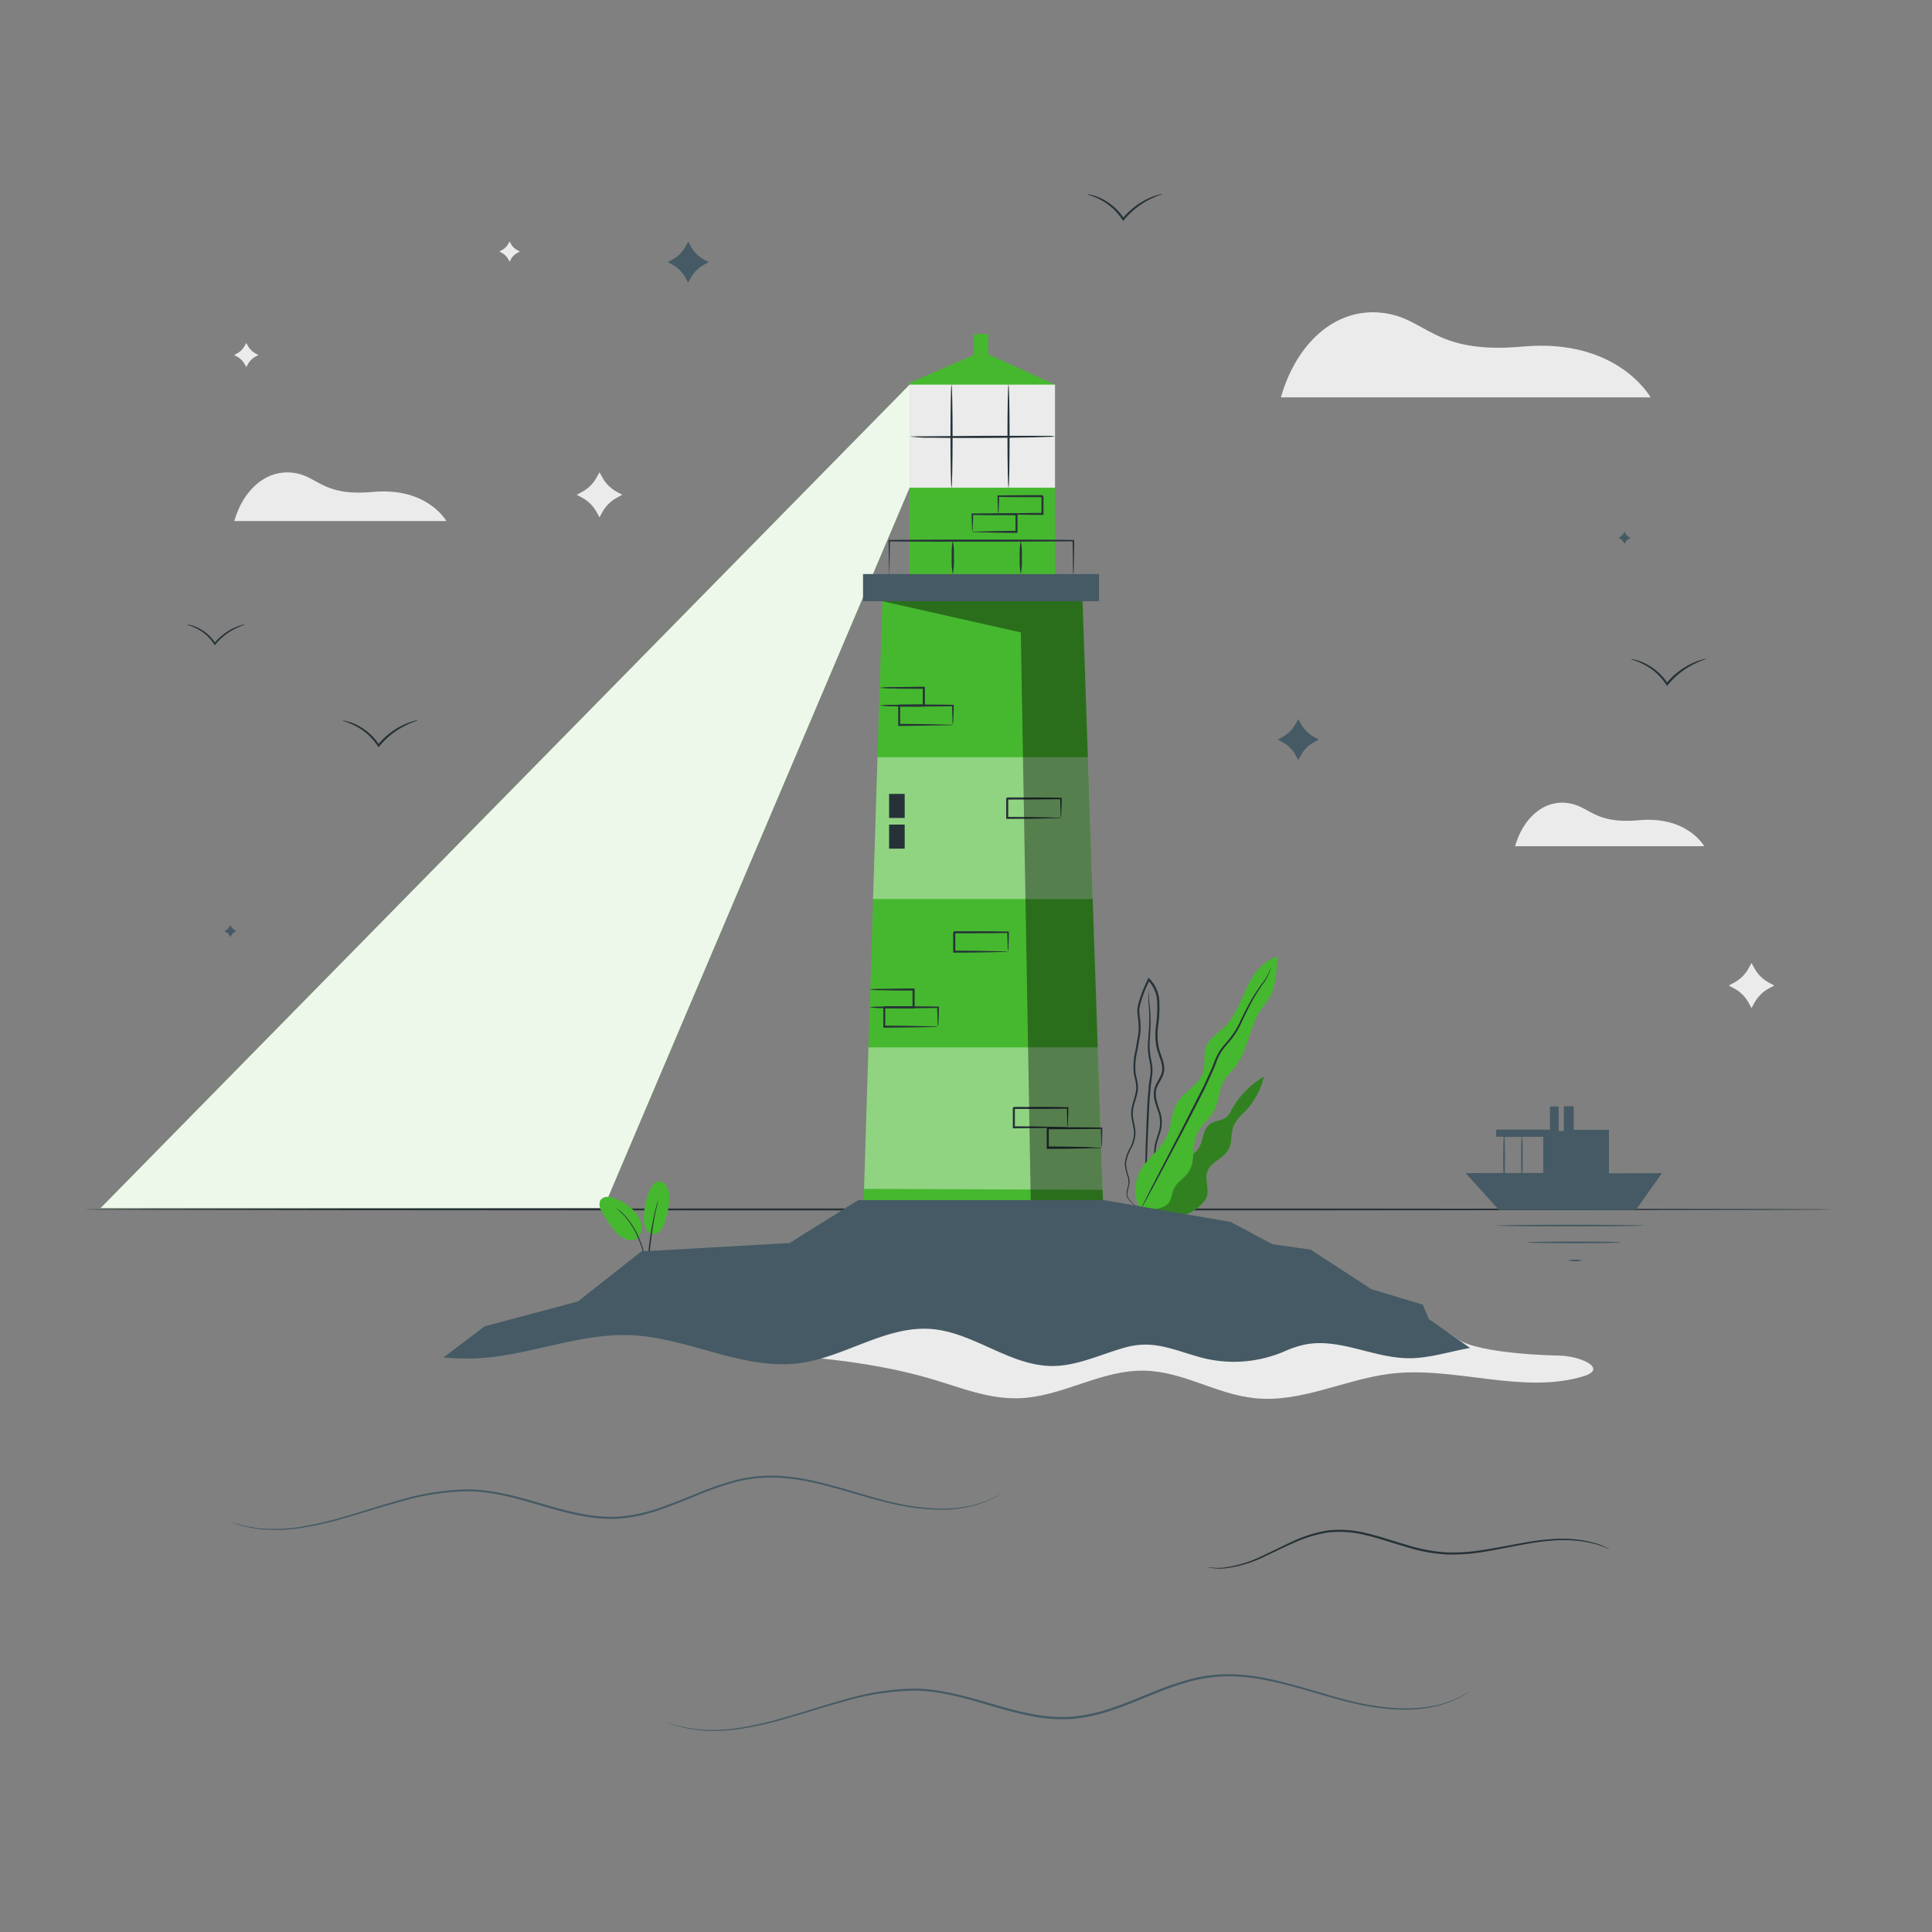
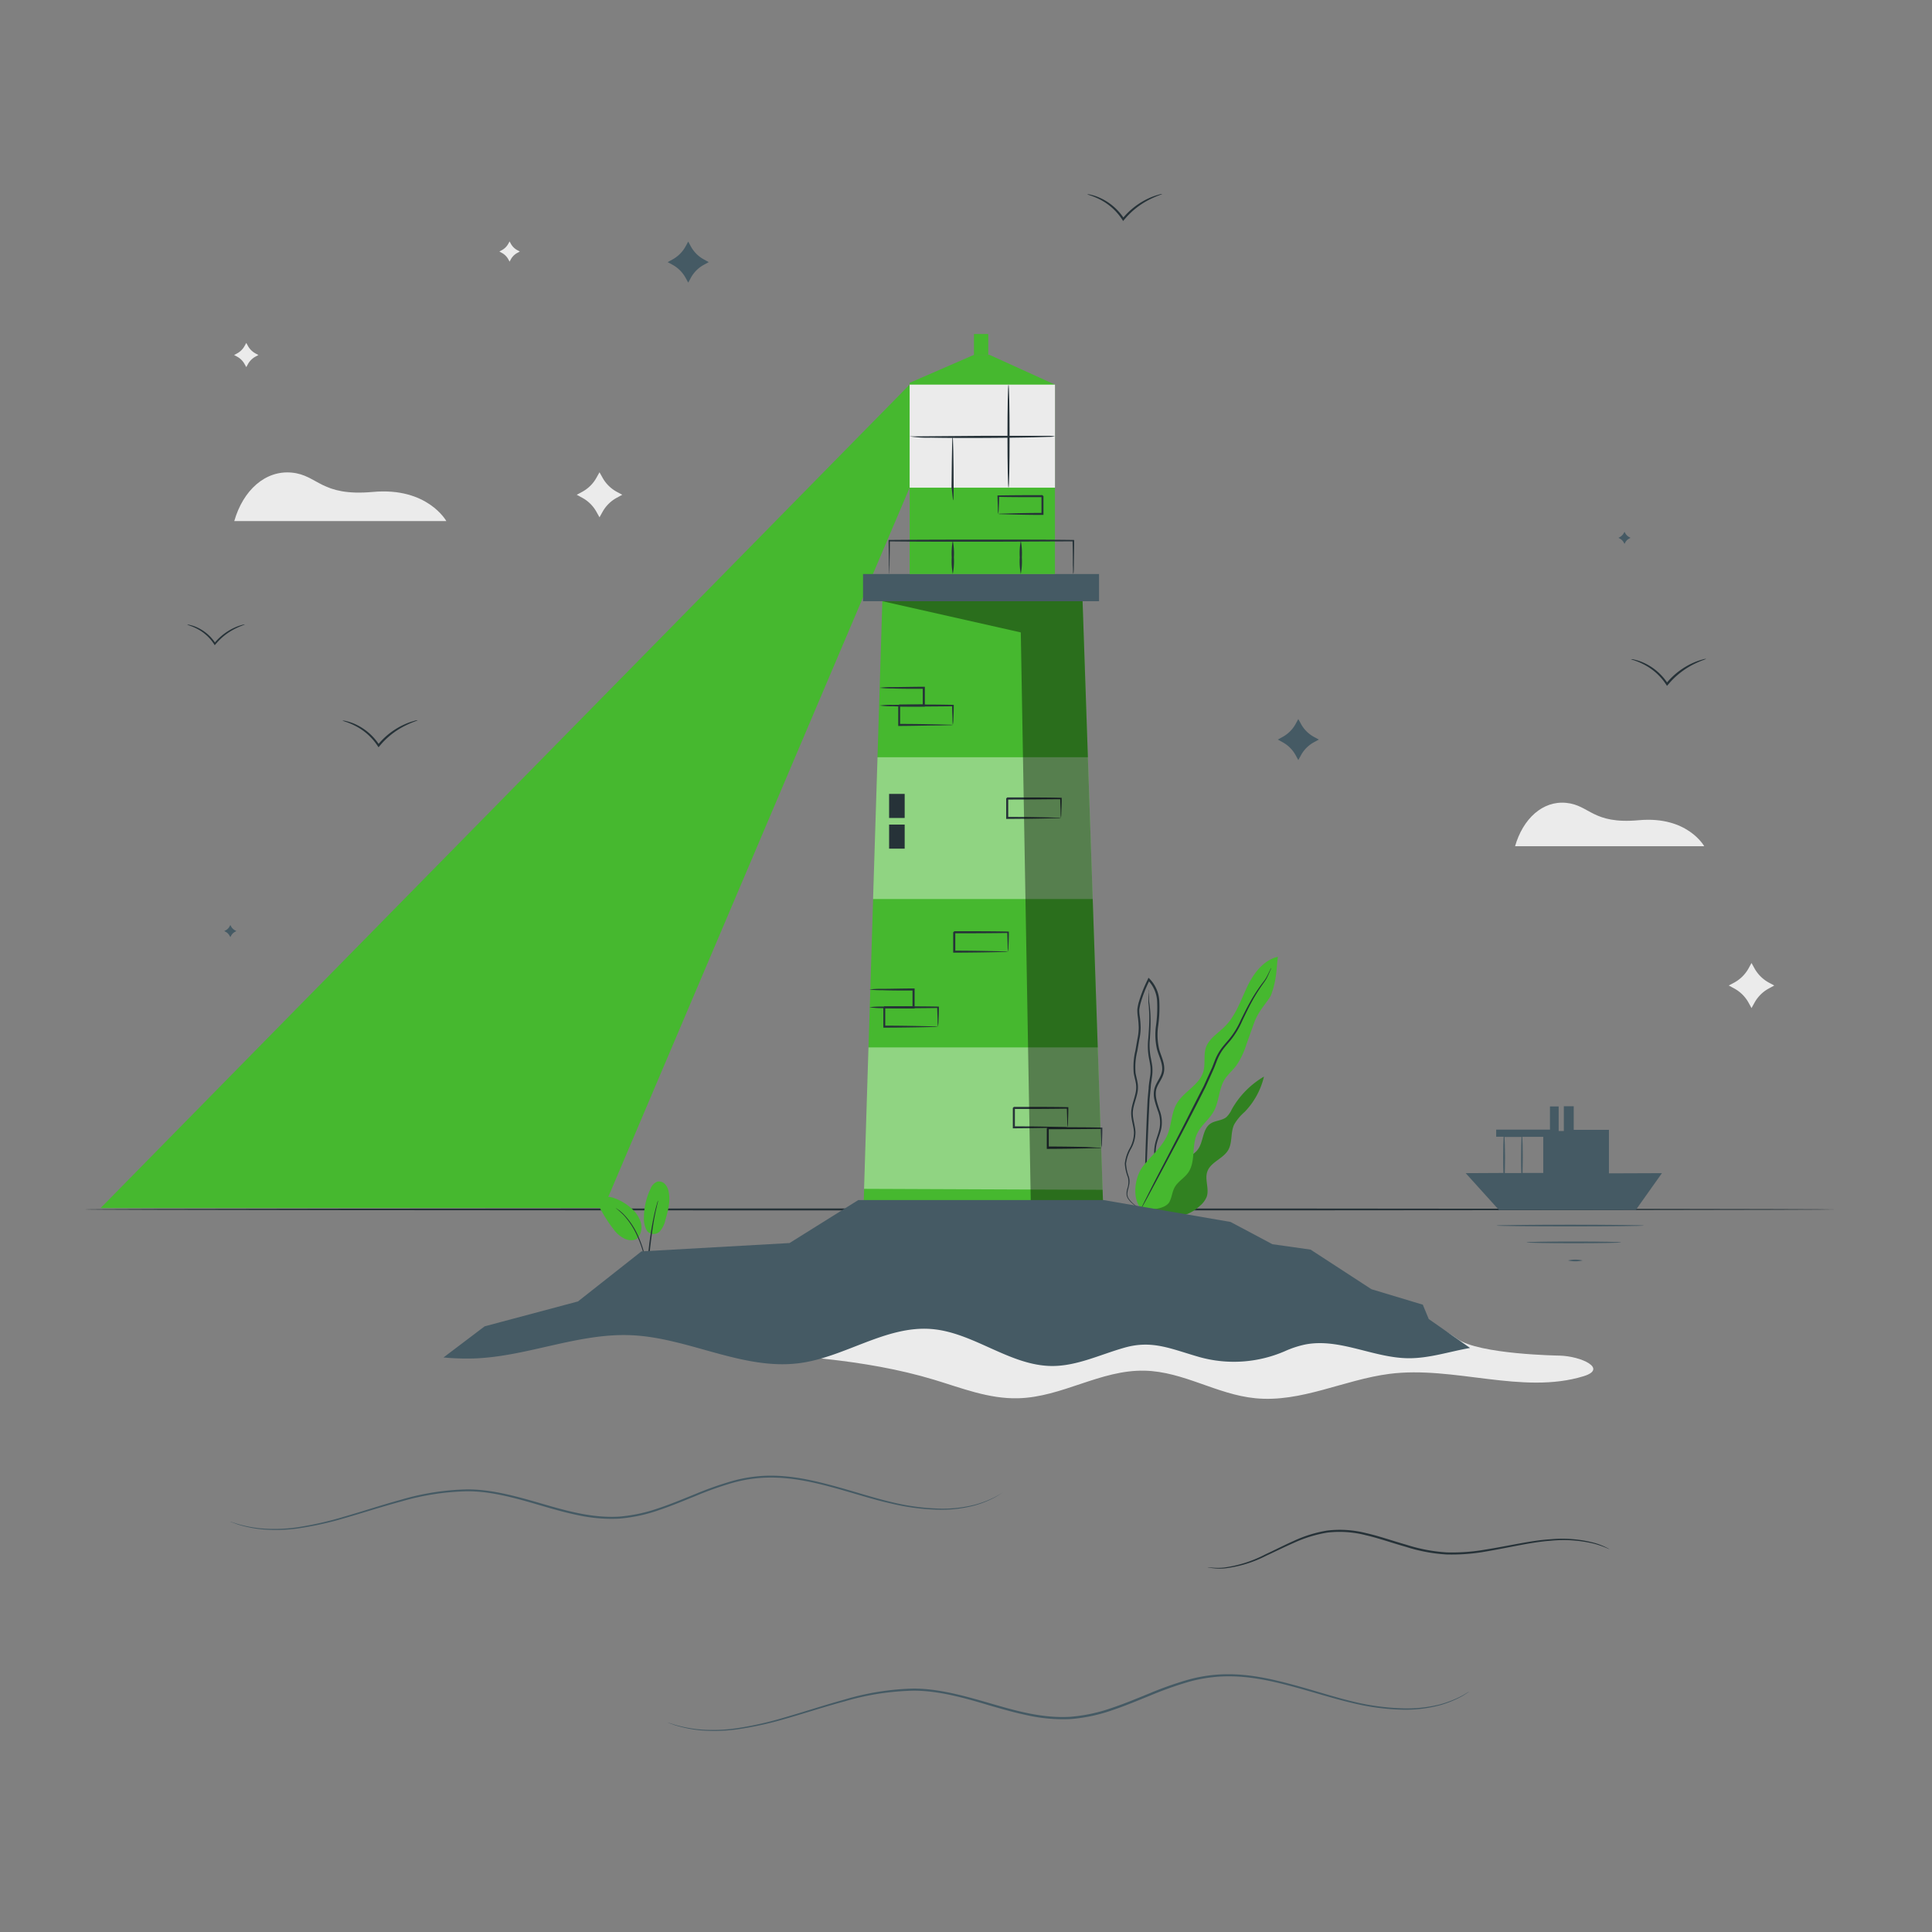
<svg xmlns="http://www.w3.org/2000/svg" viewBox="0 0 500 500">
  <rect x="0" y="0" width="500" height="500" fill="#808080" stroke="none" />
  <g id="freepik--background-complete--inject-5">
    <path d="M63.74,88.75l.4.73a4.93,4.93,0,0,0,2,2l.74.4-.74.4a5,5,0,0,0-2,2l-.4.73-.41-.73a4.9,4.9,0,0,0-2-2l-.74-.4.74-.4a4.84,4.84,0,0,0,2-2Z" style="fill:#ebebeb" />
    <path d="M155.15,122.22l.77,1.38a9.3,9.3,0,0,0,3.72,3.69l1.4.76-1.4.76a9.3,9.3,0,0,0-3.72,3.69l-.77,1.38-.77-1.38a9.24,9.24,0,0,0-3.72-3.69l-1.4-.76,1.4-.76a9.24,9.24,0,0,0,3.72-3.69Z" style="fill:#ebebeb" />
    <path d="M453.29,249.22l.77,1.39a9.43,9.43,0,0,0,3.72,3.69l1.4.75-1.4.76a9.3,9.3,0,0,0-3.72,3.69l-.77,1.39-.76-1.39a9.3,9.3,0,0,0-3.72-3.69l-1.41-.76,1.41-.75a9.43,9.43,0,0,0,3.72-3.69Z" style="fill:#ebebeb" />
    <path d="M131.88,62.48l.34.62a4.17,4.17,0,0,0,1.68,1.65l.63.34-.63.35a4.17,4.17,0,0,0-1.68,1.65l-.34.62-.34-.62a4.17,4.17,0,0,0-1.68-1.65l-.62-.35.62-.34a4.17,4.17,0,0,0,1.68-1.65Z" style="fill:#ebebeb" />
    <path d="M392.1,219h48.95s-4.33-7.88-16.93-6.73c-12,1.09-12.65-3.88-18.77-4.49S394.14,211.9,392.1,219Z" style="fill:#ebebeb" />
-     <path d="M331.49,102.84h95.67s-8.46-15.39-33.09-13.15c-23.52,2.14-24.71-7.57-36.67-8.77S335.48,88.89,331.49,102.84Z" style="fill:#ebebeb" />
    <path d="M60.63,134.85h54.88s-4.86-8.83-19-7.54c-13.49,1.23-14.18-4.35-21-5S62.92,126.85,60.63,134.85Z" style="fill:#ebebeb" />
    <path d="M441.54,170.51c0,.09-1.27.43-3.19,1.38a20.77,20.77,0,0,0-6.49,5.1l-.2.23-.24.29-.2-.31a15.22,15.22,0,0,0-6-5.34c-1.85-.93-3.14-1.17-3.11-1.26a2.34,2.34,0,0,1,.91.12,12.35,12.35,0,0,1,2.37.8,14.58,14.58,0,0,1,6.24,5.38l-.44,0,.2-.24a19,19,0,0,1,6.75-5.1,15.51,15.51,0,0,1,2.42-.86A3.18,3.18,0,0,1,441.54,170.51Z" style="fill:#263238" />
    <path d="M63.36,161.62c0,.07-1,.33-2.45,1.06a15.71,15.71,0,0,0-5,3.91l-.15.17-.19.22-.15-.24a11.62,11.62,0,0,0-4.55-4.08c-1.42-.72-2.41-.9-2.39-1a1.78,1.78,0,0,1,.7.09,9.08,9.08,0,0,1,1.81.61,11.14,11.14,0,0,1,4.78,4.13l-.34,0,.16-.18a14.56,14.56,0,0,1,5.17-3.91,13.49,13.49,0,0,1,1.85-.66A2.35,2.35,0,0,1,63.36,161.62Z" style="fill:#263238" />
    <path d="M108.08,186.41c0,.09-1.27.42-3.19,1.38a20.39,20.39,0,0,0-6.5,5.1l-.19.23-.24.28-.2-.31a15.25,15.25,0,0,0-6-5.33c-1.85-.93-3.14-1.17-3.11-1.27a2.89,2.89,0,0,1,.9.12,12.4,12.4,0,0,1,2.38.8,14.61,14.61,0,0,1,6.24,5.39l-.45,0,.21-.23a19,19,0,0,1,6.75-5.1,15.74,15.74,0,0,1,2.42-.87A2.6,2.6,0,0,1,108.08,186.41Z" style="fill:#263238" />
    <path d="M300.78,50.2c0,.09-1.27.43-3.18,1.38a20.54,20.54,0,0,0-6.5,5.1l-.2.23-.24.29-.2-.32a15.23,15.23,0,0,0-5.94-5.33c-1.86-.93-3.15-1.17-3.12-1.27a2.94,2.94,0,0,1,.91.12,12.29,12.29,0,0,1,2.37.81,14.51,14.51,0,0,1,6.24,5.38l-.44,0,.2-.24a19,19,0,0,1,6.75-5.1,16.26,16.26,0,0,1,2.42-.86A2.8,2.8,0,0,1,300.78,50.2Z" style="fill:#263238" />
    <path d="M420.42,137.63l.2.36a2.47,2.47,0,0,0,1,1l.36.2-.36.2a2.38,2.38,0,0,0-1,1l-.2.36-.2-.36a2.47,2.47,0,0,0-1-1l-.36-.2.36-.2a2.56,2.56,0,0,0,1-1Z" style="fill:#455a64" />
    <path d="M59.61,239.4l.2.36a2.47,2.47,0,0,0,1,1l.36.2-.36.2a2.56,2.56,0,0,0-1,1l-.2.36-.2-.36a2.47,2.47,0,0,0-1-1l-.37-.2.37-.2a2.38,2.38,0,0,0,1-1Z" style="fill:#455a64" />
    <path d="M336,186.09l.69,1.26a8.42,8.42,0,0,0,3.36,3.36l1.26.69-1.26.69a8.42,8.42,0,0,0-3.36,3.36l-.69,1.26-.69-1.26a8.49,8.49,0,0,0-3.36-3.36l-1.26-.69,1.26-.69a8.49,8.49,0,0,0,3.36-3.36Z" style="fill:#455a64" />
    <path d="M178.11,62.52l.69,1.27a8.4,8.4,0,0,0,3.36,3.35l1.26.7-1.26.69a8.4,8.4,0,0,0-3.36,3.35l-.69,1.27-.69-1.27a8.52,8.52,0,0,0-3.36-3.35l-1.27-.69,1.27-.7a8.52,8.52,0,0,0,3.36-3.35Z" style="fill:#455a64" />
  </g>
  <g id="freepik--Sea--inject-5">
    <path d="M259.57,386.2s-.14.11-.44.3l-1.32.84a26.42,26.42,0,0,1-5.55,2.27,33.45,33.45,0,0,1-9.42,1.1,57.77,57.77,0,0,1-12.46-1.66c-4.54-1-9.4-2.62-14.67-4.05s-11-2.75-17.15-2.6a36.78,36.78,0,0,0-9.24,1.44,86.17,86.17,0,0,0-9.25,3.3c-3.1,1.25-6.25,2.58-9.54,3.68a40.89,40.89,0,0,1-10.32,2.2,40.47,40.47,0,0,1-10.52-.87c-3.4-.69-6.69-1.64-9.9-2.58-6.41-1.88-12.68-3.65-18.82-3.63a65.52,65.52,0,0,0-17.15,2.65c-5.28,1.43-10.12,3-14.61,4.29a86.18,86.18,0,0,1-12.27,2.7,41,41,0,0,1-9.49.18,31.81,31.81,0,0,1-5.87-1.21L60.11,394c-.33-.12-.5-.2-.5-.2s.18,0,.51.15l1.49.48a33.67,33.67,0,0,0,5.86,1.11,42.26,42.26,0,0,0,9.43-.27,88.2,88.2,0,0,0,12.21-2.77c4.47-1.28,9.31-2.9,14.59-4.35A65.66,65.66,0,0,1,121,385.45c6.23,0,12.56,1.76,19,3.63s13.17,3.84,20.25,3.42a41.06,41.06,0,0,0,10.18-2.18c3.27-1.09,6.41-2.41,9.51-3.66a87.74,87.74,0,0,1,9.31-3.3,37.34,37.34,0,0,1,9.37-1.45c6.22-.13,12,1.24,17.27,2.67s10.13,3.05,14.65,4.11a58.07,58.07,0,0,0,12.38,1.73,33.78,33.78,0,0,0,9.36-1,27.15,27.15,0,0,0,5.55-2.17l1.34-.79Z" style="fill:#455a64" />
    <path d="M380.27,437.77l-.45.31-1.37.87a27.49,27.49,0,0,1-5.76,2.36,34.69,34.69,0,0,1-9.78,1.15A60.49,60.49,0,0,1,350,440.74c-4.72-1.09-9.76-2.72-15.24-4.2s-11.43-2.86-17.8-2.7a38.74,38.74,0,0,0-9.6,1.5,93.7,93.7,0,0,0-9.6,3.43c-3.22,1.3-6.48,2.68-9.9,3.83a43.12,43.12,0,0,1-10.71,2.29,42.19,42.19,0,0,1-10.92-.9c-3.54-.72-6.95-1.71-10.29-2.67-6.65-2-13.16-3.79-19.54-3.77a67.76,67.76,0,0,0-17.8,2.76c-5.48,1.48-10.51,3.14-15.16,4.46a89.61,89.61,0,0,1-12.75,2.8,43.12,43.12,0,0,1-9.85.2,34.47,34.47,0,0,1-6.1-1.26l-1.52-.55-.51-.21.53.16,1.54.49a36.34,36.34,0,0,0,6.08,1.16,43.21,43.21,0,0,0,9.79-.29,89.92,89.92,0,0,0,12.68-2.88c4.64-1.33,9.66-3,15.15-4.52A68.25,68.25,0,0,1,236.37,437c6.47,0,13,1.82,19.69,3.76s13.67,4,21,3.54a42.37,42.37,0,0,0,10.58-2.26c3.39-1.13,6.65-2.5,9.87-3.81a91.37,91.37,0,0,1,9.66-3.43,38.82,38.82,0,0,1,9.73-1.5c6.45-.15,12.46,1.28,17.93,2.76s10.52,3.16,15.21,4.27a60.9,60.9,0,0,0,12.85,1.78,35,35,0,0,0,9.72-1,29,29,0,0,0,5.77-2.26l1.39-.82C380.1,437.85,380.27,437.77,380.27,437.77Z" style="fill:#455a64" />
    <path d="M416.57,400.94l-.26-.09-.75-.32a27.1,27.1,0,0,0-2.94-1,33.62,33.62,0,0,0-11.36-.78c-4.83.33-10.44,1.72-16.77,2.79a50.5,50.5,0,0,1-10.07.76,42.63,42.63,0,0,1-10.64-2c-3.56-1-7-2.23-10.36-3a27.23,27.23,0,0,0-9.89-.67,33.68,33.68,0,0,0-8.61,2.63c-2.6,1.14-5,2.34-7.18,3.34a31.5,31.5,0,0,1-11,3.32,15,15,0,0,1-3.13-.11l-.81-.12a1,1,0,0,1-.27-.06h.28l.81.06a17.23,17.23,0,0,0,3.1,0,32.37,32.37,0,0,0,10.83-3.46c2.2-1,4.56-2.24,7.17-3.4a33.3,33.3,0,0,1,8.73-2.72,27.5,27.5,0,0,1,10.07.65c3.42.77,6.85,2,10.39,3a43,43,0,0,0,10.52,2,50.46,50.46,0,0,0,10-.73c6.3-1,11.95-2.39,16.83-2.67a32.52,32.52,0,0,1,11.43.95A17.81,17.81,0,0,1,416.57,400.94Z" style="fill:#263238" />
    <path d="M475.17,313c0,.15-101.46.26-226.6.26S21.94,313.17,21.94,313s101.44-.26,226.63-.26S475.17,312.88,475.17,313Z" style="fill:#263238" />
  </g>
  <g id="freepik--Lighthouse--inject-5">
    <polygon points="235.41 99.54 26.03 312.65 156.21 312.61 235.41 126.21 235.41 99.54" style="fill:#46B82F" />
-     <polygon points="235.41 99.54 26.03 312.65 156.21 312.61 235.41 126.21 235.41 99.54" style="fill:#fff;opacity:0.9" />
    <path d="M184.13,349.69c19.52.92,39.43,1.9,57.6,7.38,7.08,2.13,14.15,5,21.76,4.8,11.43-.29,21.28-7.39,32.71-7.14,10.14.22,18.67,6.17,28.73,7.14,11.87,1.14,22.82-4.78,34.62-6.31,16.65-2.16,34.47,5.47,50.29.6,6.3-1.94-.61-5.19-6.25-5.33,0,0-20.88-.28-26.52-4.37s-10-4.57-13.28-5.53-8.59,1.16-8.59,1.16l-65,.84L241.36,339l-43.56,2.48Z" style="fill:#ebebeb" />
    <polygon points="228.35 155.59 223.35 316.8 285.63 316.05 280.17 155.59 228.35 155.59" style="fill:#46B82F" />
    <rect x="223.35" y="148.56" width="61.08" height="7.03" style="fill:#455a64" />
    <polygon points="235.41 148.56 235.41 99.08 252.06 91.83 256.07 91.83 273.02 99.54 273.02 148.56 235.41 148.56" style="fill:#46B82F" />
    <rect x="235.41" y="99.54" width="37.62" height="26.67" style="fill:#ebebeb" />
    <polyline points="252.06 91.83 252.06 86.44 255.76 86.44 255.76 91.83 252.68 91.83" style="fill:#46B82F" />
    <polygon points="281.55 195.98 227.1 195.98 225.95 232.67 282.79 232.67 281.55 195.98" style="fill:#fff;opacity:0.4" />
    <path d="M277.75,148.56a3.86,3.86,0,0,1-.05-.59c0-.44,0-1-.05-1.71,0-1.55,0-3.69-.08-6.34l.18.19c-5.85,0-14.36.08-23.82.08s-18,0-23.83-.08l.19-.19c0,2.65-.06,4.79-.08,6.34,0,.7,0,1.27-.05,1.71a2.27,2.27,0,0,1-.06.59,3.86,3.86,0,0,1,0-.59c0-.44,0-1-.05-1.71,0-1.55-.05-3.69-.08-6.34v-.18h.18c5.86-.06,14.37-.09,23.83-.09s18,0,23.82.09h.19v.18c0,2.65-.06,4.79-.08,6.34,0,.7,0,1.27-.05,1.71A2.27,2.27,0,0,1,277.75,148.56Z" style="fill:#263238" />
    <path d="M264.18,148.56a17.44,17.44,0,0,1-.27-4.32,17.5,17.5,0,0,1,.27-4.32,17.5,17.5,0,0,1,.27,4.32A17.44,17.44,0,0,1,264.18,148.56Z" style="fill:#263238" />
    <path d="M246.58,148.56a17.44,17.44,0,0,1-.27-4.32,17.5,17.5,0,0,1,.27-4.32,17.2,17.2,0,0,1,.28,4.32A17.13,17.13,0,0,1,246.58,148.56Z" style="fill:#263238" />
-     <path d="M246.25,126.21c-.15,0-.27-6-.27-13.34s.12-13.33.27-13.33.28,6,.28,13.33S246.4,126.21,246.25,126.21Z" style="fill:#263238" />
+     <path d="M246.25,126.21s.12-13.33.27-13.33.28,6,.28,13.33S246.4,126.21,246.25,126.21Z" style="fill:#263238" />
    <path d="M261,126.21c-.15,0-.27-6-.27-13.34s.12-13.33.27-13.33.28,6,.28,13.33S261.18,126.21,261,126.21Z" style="fill:#263238" />
    <path d="M273,112.94a7.23,7.23,0,0,1-1.47.12l-4,.12c-3.41.07-8.11.14-13.3.16s-9.9,0-13.31-.07a30.18,30.18,0,0,1-5.5-.33l18.8-.15h13.3l4,0A7.48,7.48,0,0,1,273,112.94Z" style="fill:#263238" />
    <polygon points="224.76 271.07 284.1 271.07 285.35 307.92 223.62 307.67 224.76 271.07" style="fill:#fff;opacity:0.4" />
    <path d="M227.66,182.59a21.22,21.22,0,0,1,3.27-.18c2,0,4.91-.08,8.15-.09l-.27.27V178l.27.26c-3.24,0-6.1,0-8.15-.09a24.16,24.16,0,0,1-3.27-.17,21.22,21.22,0,0,1,3.27-.18c2,0,4.91-.08,8.15-.09h.27v5.14h-.27c-3.24,0-6.1,0-8.15-.09A21.22,21.22,0,0,1,227.66,182.59Z" style="fill:#263238" />
    <path d="M258.34,133a6.47,6.47,0,0,1-.09-1.17c0-.79-.08-2-.1-3.42v-.19h.2c2.89-.05,6.94-.08,11.42-.08l.28.28h0v1.18c0,.39,0,.78,0,1.17,0,.77,0,1.51,0,2.23v.26h-.26c-3.37,0-6.26-.07-8.28-.12l-2.35-.07a3.84,3.84,0,0,1-.79-.07,6.87,6.87,0,0,1,.91-.07l2.4-.07c2-.05,4.86-.11,8.11-.12l-.26.26c0-.72,0-1.46,0-2.23V128.4h0c-.06-.06.52.51.27.27-4.48,0-8.53,0-11.42-.08l.19-.19c0,1.37-.07,2.5-.1,3.3S258.36,133,258.34,133Z" style="fill:#263238" />
-     <path d="M251.63,137.66a7.25,7.25,0,0,1-.08-1.17c0-.78-.08-2-.11-3.42v-.19h.19c2.9,0,6.95-.08,11.43-.08l.27.27h0v2.34c0,.77,0,1.52,0,2.23v.27h-.26c-3.37,0-6.27-.08-8.29-.13l-2.34-.07a2.69,2.69,0,0,1-.8-.07,6.52,6.52,0,0,1,.92-.06l2.4-.07c2-.05,4.85-.11,8.11-.13l-.26.26c0-.71,0-1.46,0-2.23v-2.34h0l.27.27c-4.48,0-8.53,0-11.43-.08l.2-.19c0,1.38-.07,2.51-.11,3.31A8,8,0,0,1,251.63,137.66Z" style="fill:#263238" />
    <path d="M225,260.68a21.44,21.44,0,0,1,3.28-.18c2.05-.05,4.9-.08,8.15-.09l-.27.27c0-.74,0-1.51,0-2.3s0-1.56,0-2.3l.27.27c-3.25,0-6.1,0-8.15-.09a21.44,21.44,0,0,1-3.28-.18,22.48,22.48,0,0,1,3.28-.17c2.05,0,4.9-.09,8.15-.1h.27V261h-.27c-3.25,0-6.1-.05-8.15-.09A21.44,21.44,0,0,1,225,260.68Z" style="fill:#263238" />
    <path d="M246.58,187.63a13.16,13.16,0,0,1-.08-1.39c0-.88-.08-2.12-.1-3.65l.18.19c-3.41.05-8.38.08-13.9.08l.27-.27h0v2.57c0,.84,0,1.66,0,2.45l-.26-.26c4,0,7.39.07,9.87.12l2.93.08a8.8,8.8,0,0,1,1.1.06,4.75,4.75,0,0,1-1,.07l-2.87.07c-2.46,0-6,.11-10,.13h-.26v-5.29h0c-.05.06.52-.52.28-.27,5.52,0,10.49,0,13.9.09h.19v.18c0,1.62-.07,2.9-.1,3.76A7.66,7.66,0,0,1,246.58,187.63Z" style="fill:#263238" />
    <path d="M260.86,246.31a13.52,13.52,0,0,1-.08-1.4c0-.87-.08-2.11-.1-3.64l.18.18c-3.42.06-8.39.09-13.9.09l.27-.27h0v2.56c0,.85,0,1.67,0,2.46l-.27-.26c4,0,7.4.07,9.88.12l2.93.07a9.86,9.86,0,0,1,1.1.07,6.13,6.13,0,0,1-1,.07l-2.87.07c-2.46.05-6,.11-10.06.12h-.26v-.26c0-.79,0-1.61,0-2.46v-2.56h0L247,241c5.51,0,10.48,0,13.9.09h.19v.18c0,1.61-.07,2.89-.11,3.75A7.44,7.44,0,0,1,260.86,246.31Z" style="fill:#263238" />
    <path d="M242.73,265.72a13.52,13.52,0,0,1-.08-1.4c0-.87-.08-2.11-.1-3.64l.18.18c-3.41.06-8.38.09-13.9.09l.27-.27h0v2.56c0,.85,0,1.67,0,2.46l-.26-.26c4,0,7.39.07,9.87.12l2.93.07a9.86,9.86,0,0,1,1.1.07,6,6,0,0,1-1,.07l-2.87.07c-2.46.05-6,.11-10,.12h-.26V260.7h0c-.06.06.52-.52.28-.27,5.52,0,10.49,0,13.9.08h.19v.18c0,1.61-.07,2.9-.1,3.75A7.89,7.89,0,0,1,242.73,265.72Z" style="fill:#263238" />
    <path d="M276.29,291.77a11.47,11.47,0,0,1-.09-1.4c0-.87-.07-2.11-.1-3.64l.19.18c-3.42.06-8.39.09-13.91.09l.27-.27h0v2.57c0,.84,0,1.66,0,2.45l-.26-.26c4,0,7.4.07,9.88.12l2.92.07a9.94,9.94,0,0,1,1.11.07,6.38,6.38,0,0,1-1,.07l-2.86.07c-2.47,0-6,.11-10.06.12h-.26v-.26c0-.79,0-1.61,0-2.45v-2.57h0l.27-.27c5.52,0,10.49,0,13.91.08h.18v.18c0,1.61-.07,2.9-.1,3.76A8.8,8.8,0,0,1,276.29,291.77Z" style="fill:#263238" />
    <path d="M285.05,297a13.16,13.16,0,0,1-.08-1.39c0-.88-.08-2.12-.1-3.65l.18.19c-3.42.05-8.39.09-13.9.09-.25.24.33-.34.27-.28h0v2.57c0,.84,0,1.66,0,2.45l-.26-.26c4,0,7.39.07,9.87.12L284,297a8.8,8.8,0,0,1,1.1.06,4.05,4.05,0,0,1-1,.07l-2.87.07c-2.46.06-6,.11-10.05.13h-.27V297c0-.79,0-1.61,0-2.45V292h0l.28-.27c5.51,0,10.48,0,13.9.09h.19V292c0,1.62-.07,2.9-.1,3.76A7.66,7.66,0,0,1,285.05,297Z" style="fill:#263238" />
    <path d="M274.57,211.69a11.4,11.4,0,0,1-.09-1.39c0-.88-.08-2.12-.1-3.65l.18.19c-3.41,0-8.38.09-13.9.09l.27-.28h0v2.57c0,.84,0,1.66,0,2.45l-.26-.26c4,0,7.4.07,9.87.12l2.93.08a9.29,9.29,0,0,1,1.11.06,4.2,4.2,0,0,1-1,.07l-2.86.07c-2.47.06-6,.11-10.06.13h-.26v-.27c0-.79,0-1.61,0-2.45v-2.57h0c-.06.06.51-.52.27-.27,5.52,0,10.49,0,13.9.09h.19v.18c0,1.62-.07,2.9-.1,3.76A8.8,8.8,0,0,1,274.57,211.69Z" style="fill:#263238" />
    <polygon points="228.35 155.59 264.18 163.67 266.85 316.05 285.63 316.05 280.17 155.59 228.35 155.59" style="opacity:0.4" />
    <path d="M203,337.28c0,.16-12,.28-26.75.28s-26.76-.12-26.76-.28,12-.27,26.76-.27S203,337.13,203,337.28Z" style="fill:#263238" />
    <path d="M313.67,315.93a9.74,9.74,0,0,1-1.71.37l-4.69.8c-4,.64-9.45,1.5-15.51,2.42l-2.36.35.16-.08-6.42,6.85-.05.06H283l-7.5,1.07-2.09.26a2.66,2.66,0,0,1-.75,0,3.61,3.61,0,0,1,.72-.18l2.08-.39,7.47-1.25-.13.07,6.35-6.91.06-.07h.1l2.36-.36c6.06-.92,11.55-1.72,15.53-2.27l4.72-.62A11.68,11.68,0,0,1,313.67,315.93Z" style="fill:#263238" />
    <path d="M170.7,324.82a7.46,7.46,0,0,1,4.64-.57,3.81,3.81,0,0,1,2.29,1,1.65,1.65,0,0,1,0,2.29,2.17,2.17,0,0,1-1.44.36c-1.23,0-2.59-.23-3.57.51-.56.42-.93,1.12-1.6,1.33a1.59,1.59,0,0,1-1.74-.77,2.71,2.71,0,0,1-.2-2A3.06,3.06,0,0,1,170.7,324.82Z" style="fill:#46B82F" />
    <path d="M167.46,318.57a2.22,2.22,0,0,0,3.32.08,6.32,6.32,0,0,0,1.41-2.89c.68-2.37,1.37-4.87.86-7.29a4,4,0,0,0-.93-2,2.13,2.13,0,0,0-2-.67,3.14,3.14,0,0,0-1.76,1.84,17.52,17.52,0,0,0-1.71,7.46,6,6,0,0,0,.81,3.45" style="fill:#46B82F" />
    <path d="M165.09,320.34a4.47,4.47,0,0,0,.7-4.13,8,8,0,0,0-2.44-3.54,13.23,13.23,0,0,0-4.38-2.59,4.78,4.78,0,0,0-2-.33,2.09,2.09,0,0,0-1.66,1,3.11,3.11,0,0,0,.46,2.81,33.76,33.76,0,0,0,2.88,4.38,7.78,7.78,0,0,0,3.16,2.71c1.32.51,2.68.45,3.38-.46" style="fill:#46B82F" />
    <path d="M167.4,337.17a2,2,0,0,0,.08-.56l.15-1.53a21.51,21.51,0,0,1,.35-2.24,16.48,16.48,0,0,1,.81-2.65,9.8,9.8,0,0,1,1.35-2.39,5.21,5.21,0,0,1,1.71-1.42,4.86,4.86,0,0,1,1.44-.45,2.66,2.66,0,0,0,.56-.08,2.28,2.28,0,0,0-.57,0,4.36,4.36,0,0,0-1.5.39,5.07,5.07,0,0,0-1.8,1.43,9.23,9.23,0,0,0-1.4,2.45,15.63,15.63,0,0,0-.81,2.69,18.77,18.77,0,0,0-.3,2.27c-.05.65-.07,1.17-.08,1.54A3,3,0,0,0,167.4,337.17Z" style="fill:#263238" />
    <path d="M167.51,336a1,1,0,0,0,0-.26V335c0-.64,0-1.58,0-2.73.05-2.3.25-4.79.63-8.28.37-3.29.86-7.12,1.37-9.61.11-.57.22-1.08.33-1.52s.18-.84.26-1.15.13-.53.18-.72a1.19,1.19,0,0,0,0-.26,1.12,1.12,0,0,0-.09.25c-.06.18-.13.42-.21.71s-.2.69-.31,1.14-.24.95-.36,1.51a82.6,82.6,0,0,0-1.43,8.92c-.39,3.5-.56,6.7-.58,9,0,1.15,0,2.09,0,2.73,0,.31,0,.55,0,.75A.9.9,0,0,0,167.51,336Z" style="fill:#263238" />
    <path d="M167.53,329.84a6.62,6.62,0,0,0,0-.78c0-.5-.1-1.22-.24-2.1a29.91,29.91,0,0,0-.68-3.07,25.68,25.68,0,0,0-1.28-3.62,19.19,19.19,0,0,0-3.77-5.86,9.33,9.33,0,0,0-.88-.83c-.14-.11-.26-.23-.38-.32l-.35-.23a3.52,3.52,0,0,0-.65-.42,21.56,21.56,0,0,1,2.14,1.91,20.07,20.07,0,0,1,3.67,5.84,28.82,28.82,0,0,1,1.29,3.59,30.35,30.35,0,0,1,.73,3c.16.87.25,1.59.31,2.08A4.46,4.46,0,0,0,167.53,329.84Z" style="fill:#263238" />
    <rect x="230.1" y="205.46" width="4.03" height="6.23" style="fill:#263238" />
    <rect x="230.1" y="213.4" width="4.03" height="6.23" style="fill:#263238" />
    <path d="M303.15,303.7c.05-1.58,1.44-2.78,2.83-3.53s3-1.33,3.94-2.57c1.58-2,1.22-5.34,3.33-6.79,1.24-.85,3-.75,4.15-1.71a6.39,6.39,0,0,0,1.35-1.93,22.69,22.69,0,0,1,8.36-8.54,19.64,19.64,0,0,1-5,9.13,13,13,0,0,0-2.7,3.24c-1,2.07-.41,4.66-1.56,6.64-1.33,2.26-4.54,3.09-5.4,5.56-.73,2.09.57,4.5-.18,6.58a6.13,6.13,0,0,1-1.68,2.24c-2.44,2.25-5.4,3.42-9,2.3l-4.52-1.15Z" style="fill:#46B82F" />
    <g style="opacity:0.3">
      <path d="M303.15,303.7c.05-1.58,1.44-2.78,2.83-3.53s3-1.33,3.94-2.57c1.58-2,1.22-5.34,3.33-6.79,1.24-.85,3-.75,4.15-1.71a6.39,6.39,0,0,0,1.35-1.93,22.69,22.69,0,0,1,8.36-8.54,19.64,19.64,0,0,1-5,9.13,13,13,0,0,0-2.7,3.24c-1,2.07-.41,4.66-1.56,6.64-1.33,2.26-4.54,3.09-5.4,5.56-.73,2.09.57,4.5-.18,6.58a6.13,6.13,0,0,1-1.68,2.24c-2.44,2.25-5.4,3.42-9,2.3l-4.52-1.15Z" />
    </g>
    <path d="M296.13,313a3.51,3.51,0,0,1-1.23-.36,7.19,7.19,0,0,1-2.89-2.3,2.53,2.53,0,0,1-.46-1.22,5,5,0,0,1,.17-1.42,5.28,5.28,0,0,0,.18-3,11.63,11.63,0,0,1-.8-3.58,10.65,10.65,0,0,1,1.26-3.92,8.51,8.51,0,0,0,1.11-4.19c-.07-1.52-.69-3.07-.72-4.82s.71-3.42,1.09-5.13a6.75,6.75,0,0,0,.14-2.61c-.13-.89-.42-1.78-.57-2.74a18.07,18.07,0,0,1,.44-5.85c.17-1,.34-2,.51-2.95a14.43,14.43,0,0,0,.34-3,27.3,27.3,0,0,0-.27-3.07,10.63,10.63,0,0,1-.09-1.62,15.64,15.64,0,0,1,.3-1.6,35.25,35.25,0,0,1,2.35-6.05l.08-.17.15-.36.28.26a8.9,8.9,0,0,1,2.54,6,34.31,34.31,0,0,1-.32,6.29,16.36,16.36,0,0,0,.26,5.9c.49,1.84,1.55,3.65,1.29,5.69s-1.83,3.38-2.09,5.08.38,3.36.87,4.94a8.72,8.72,0,0,1,.49,4.87c-.34,1.56-1,2.93-1.26,4.3a10.18,10.18,0,0,0,0,4c.21,1.25.52,2.42.74,3.54a9.68,9.68,0,0,1,.24,3.17,9.22,9.22,0,0,1-.73,2.58,6.75,6.75,0,0,1-2.26,2.89,3.13,3.13,0,0,1-1.17.53,8.69,8.69,0,0,0,1.11-.62,6.79,6.79,0,0,0,2.12-2.88A9.17,9.17,0,0,0,300,307a9.05,9.05,0,0,0-.28-3.08c-.23-1.1-.55-2.27-.78-3.54a10.48,10.48,0,0,1-.06-4.11c.28-1.43.91-2.81,1.22-4.3a8.39,8.39,0,0,0-.51-4.65c-.26-.79-.55-1.6-.76-2.46a6.31,6.31,0,0,1-.15-2.71c.32-1.89,1.84-3.27,2.07-5.05s-.77-3.57-1.31-5.49a17,17,0,0,1-.28-6.09,33.78,33.78,0,0,0,.31-6.2,8.39,8.39,0,0,0-2.37-5.62l.44-.1-.07.18a34.11,34.11,0,0,0-2.33,6,14.8,14.8,0,0,0-.29,1.51,8.79,8.79,0,0,0,.09,1.52,25.08,25.08,0,0,1,.26,3.13,14.18,14.18,0,0,1-.35,3.08c-.17,1-.34,2-.51,2.95a17.64,17.64,0,0,0-.46,5.68c.14.91.42,1.81.55,2.74a7.29,7.29,0,0,1-.15,2.8c-.42,1.77-1.13,3.38-1.11,5s.62,3.19.69,4.8a8.87,8.87,0,0,1-1.18,4.37,10.47,10.47,0,0,0-1.26,3.78,11.21,11.21,0,0,0,.75,3.48,4.42,4.42,0,0,1,.11,1.69,12.28,12.28,0,0,1-.34,1.5,5,5,0,0,0-.19,1.33,2.56,2.56,0,0,0,.41,1.13,7.35,7.35,0,0,0,2.75,2.31A7.87,7.87,0,0,0,296.13,313Z" style="fill:#263238" />
    <path d="M297.38,256.17c.05,0,0,.8,0,2.23,0,.36,0,.75.07,1.18s.12.91.17,1.43a33.27,33.27,0,0,1,.15,3.49c0,1.29-.08,2.71-.17,4.22a17.07,17.07,0,0,0,.17,4.76c.15.83.35,1.69.45,2.6a11.35,11.35,0,0,1-.11,2.79c-.06.46-.13.92-.2,1.39s-.09.94-.13,1.41c-.09.95-.18,1.91-.27,2.89-.39,7.85-.65,15-.87,20.13-.12,2.51-.22,4.58-.29,6.1-.05.67-.08,1.21-.11,1.65a2.1,2.1,0,0,1-.08.58,2.17,2.17,0,0,1,0-.58v-1.66c0-1.52.07-3.59.12-6.11.12-5.15.32-12.28.72-20.15q.13-1.47.27-2.91c0-.48.09-1,.13-1.43l.21-1.39a10.35,10.35,0,0,0,.12-2.65c-.09-.87-.28-1.72-.43-2.56a17.23,17.23,0,0,1-.12-4.89c.11-1.51.21-2.91.24-4.2s0-2.44-.08-3.46c0-.51-.08-1-.12-1.42s0-.85,0-1.21a14.73,14.73,0,0,1,.15-1.66A1.77,1.77,0,0,1,297.38,256.17Z" style="fill:#263238" />
    <path d="M295.34,312.8c-2.42-2.59-1.72-8.11.43-10.92s5.12-5.1,6.44-8.39c1-2.53.94-5.45,2.29-7.81,1.82-3.2,5.95-4.88,6.94-8.42.55-2,0-4.18.64-6.13.81-2.39,3.24-3.77,5-5.57,2.72-2.76,4-6.59,5.64-10.08s4.22-7,8-7.87c-.43,3.26-.24,5.63-1.72,9.77-.54,1.49-3.14,3.87-4.35,7.12-.72,1.95-1.4,3.91-2.1,5.86a20.31,20.31,0,0,1-2.61,5.43c-.93,1.23-2.15,2.24-3,3.56-1.53,2.47-1.41,5.67-2.8,8.22-1.18,2.16-3.36,3.68-4.37,5.93-1.42,3.16-.29,7.2-2.29,10-1,1.4-2.64,2.28-3.48,3.78-.64,1.16-.72,2.57-1.34,3.75-1,1.9-5.31,2.35-7.33,1.62" style="fill:#46B82F" />
    <path d="M329,250.47a3.83,3.83,0,0,1-.26.67c-.19.44-.45,1.08-.85,1.89s-1.13,1.67-1.81,2.73a42.19,42.19,0,0,0-2.22,3.69c-.77,1.41-1.53,3-2.34,4.69a21.62,21.62,0,0,1-3.13,5.18c-.69.82-1.42,1.62-2.05,2.51a13.54,13.54,0,0,0-1.52,3l-.63,1.62-.73,1.63-1.5,3.31c-2.2,4.37-4.35,8.51-6.32,12.28l-5.29,9.94-3.6,6.69-1,1.8a4.82,4.82,0,0,1-.38.61,3.37,3.37,0,0,1,.28-.66c.24-.47.54-1.09.92-1.85.84-1.66,2-4,3.45-6.77s3.24-6.25,5.19-10,4-7.92,6.27-12.28l1.49-3.29.73-1.6.63-1.63a13.91,13.91,0,0,1,1.6-3.06c.66-.92,1.4-1.73,2.08-2.53a21.53,21.53,0,0,0,3.11-5.06c.83-1.69,1.61-3.27,2.41-4.67a40.73,40.73,0,0,1,2.3-3.68c.72-1.06,1.46-1.88,1.89-2.66s.69-1.37.93-1.83A3.38,3.38,0,0,1,329,250.47Z" style="fill:#263238" />
    <path d="M310.49,351.23a33.16,33.16,0,0,0,22.14-1.59,25.66,25.66,0,0,1,5.13-1.68c8.86-1.75,17.65,3.46,26.69,3.55,5.42.05,10.66-1.73,16-2.66-4.79-3.37-10.69-7.48-10.69-7.48l-1.54-3.72-13.29-4-15.75-10.25L329.29,322l-10.82-5.76-32.84-5.66H222.11l-17.78,11.12L166,323.86l-16.42,12.95-24.15,6.44-10.65,8.06a64.42,64.42,0,0,0,8.1.25c13.71-.53,26.91-6.65,40.62-6,14.79.68,28.89,9.2,43.56,7.2,11.68-1.59,22.24-9.75,34-8.81,10.94.87,20.29,9.55,31.26,9.57,6.47,0,12.49-3,18.72-4.75C298.25,346.72,303.08,349.12,310.49,351.23Z" style="fill:#455a64" />
  </g>
  <g id="freepik--Ship--inject-5">
    <path d="M425.46,317.17c0,.12-8.55.22-19.1.22s-19.1-.1-19.1-.22,8.55-.22,19.1-.22S425.46,317.05,425.46,317.17Z" style="fill:#455a64" />
    <path d="M419.55,321.52c0,.13-5.48.23-12.24.23s-12.24-.1-12.24-.23,5.48-.22,12.24-.22S419.55,321.4,419.55,321.52Z" style="fill:#455a64" />
    <path d="M409.58,326.21a8.23,8.23,0,0,1-3.78,0,8.23,8.23,0,0,1,3.78,0Z" style="fill:#455a64" />
    <path d="M416.39,303.66V292.4h-9.11v-6.11h-2.56v6.41h-1.34v-6.35h-2.25v6H387.21v1.84h1.93c-.07,1-.12,3-.12,5.27,0,1.59,0,3,.06,4.1l-9.76.05,8.6,9.52h35.43l6.76-9.52Zm-27-9.42h4.38c-.07,1-.12,3-.12,5.27,0,1.58,0,3,.06,4.07l-4.26,0c0-1.08.06-2.51.06-4.1C389.49,297.23,389.44,295.25,389.37,294.24Zm10,9.32-5.35,0c0-1.07.06-2.49.06-4.07,0-2.28-.05-4.26-.13-5.27h5.42Z" style="fill:#455a64" />
  </g>
</svg>